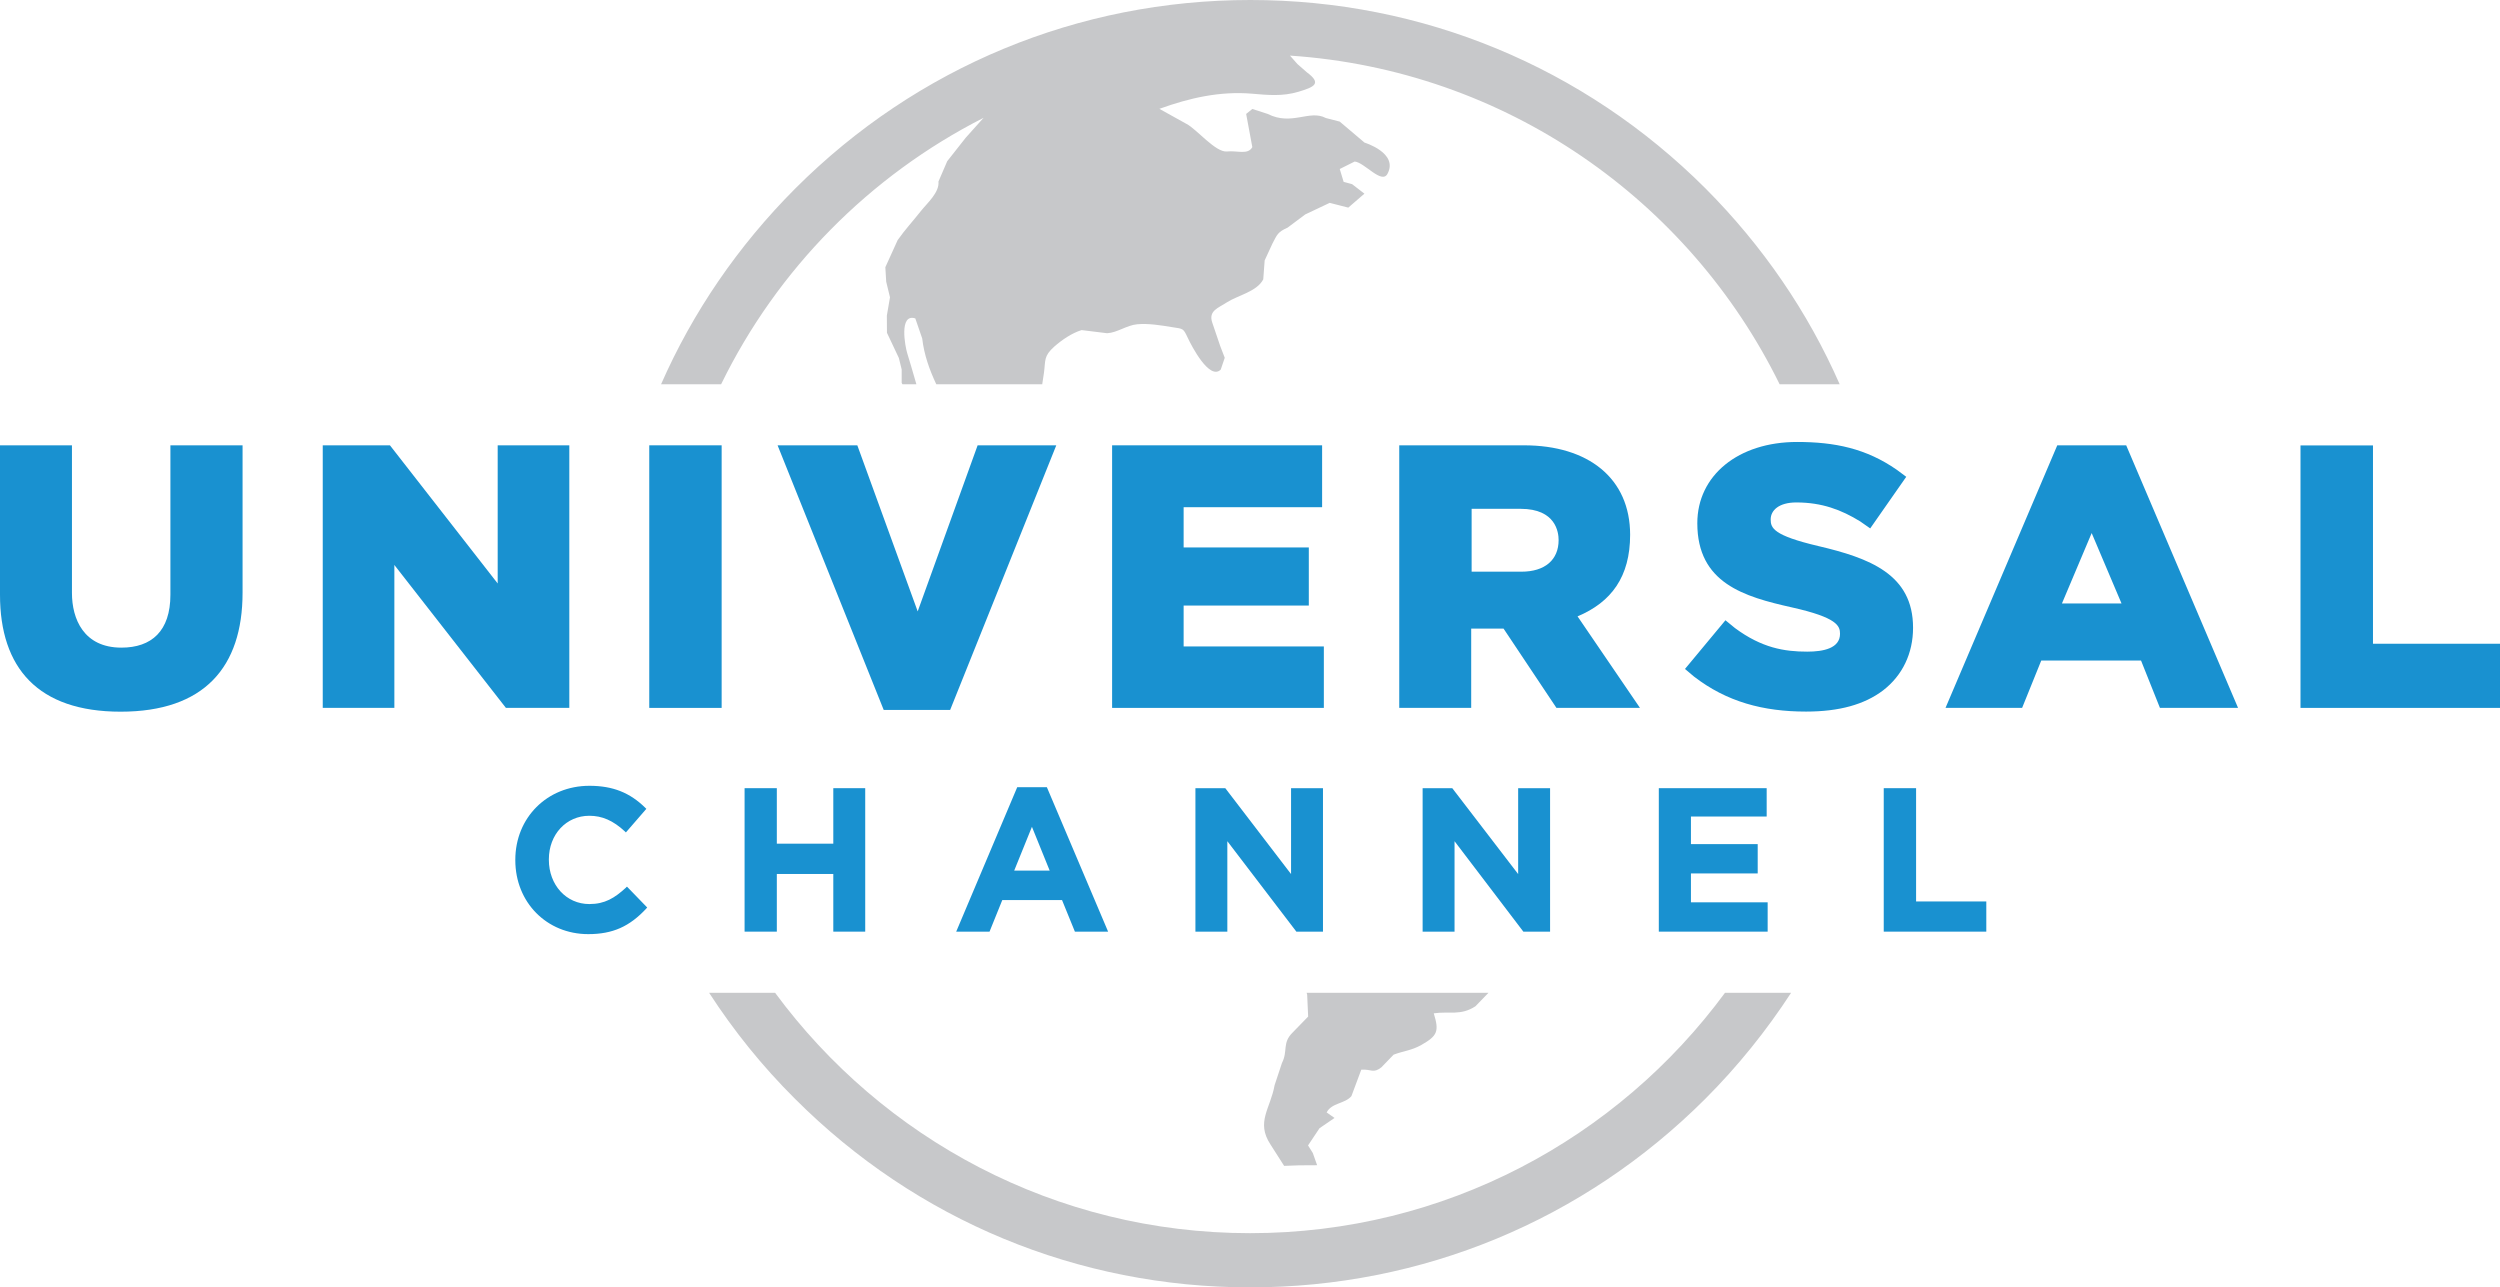
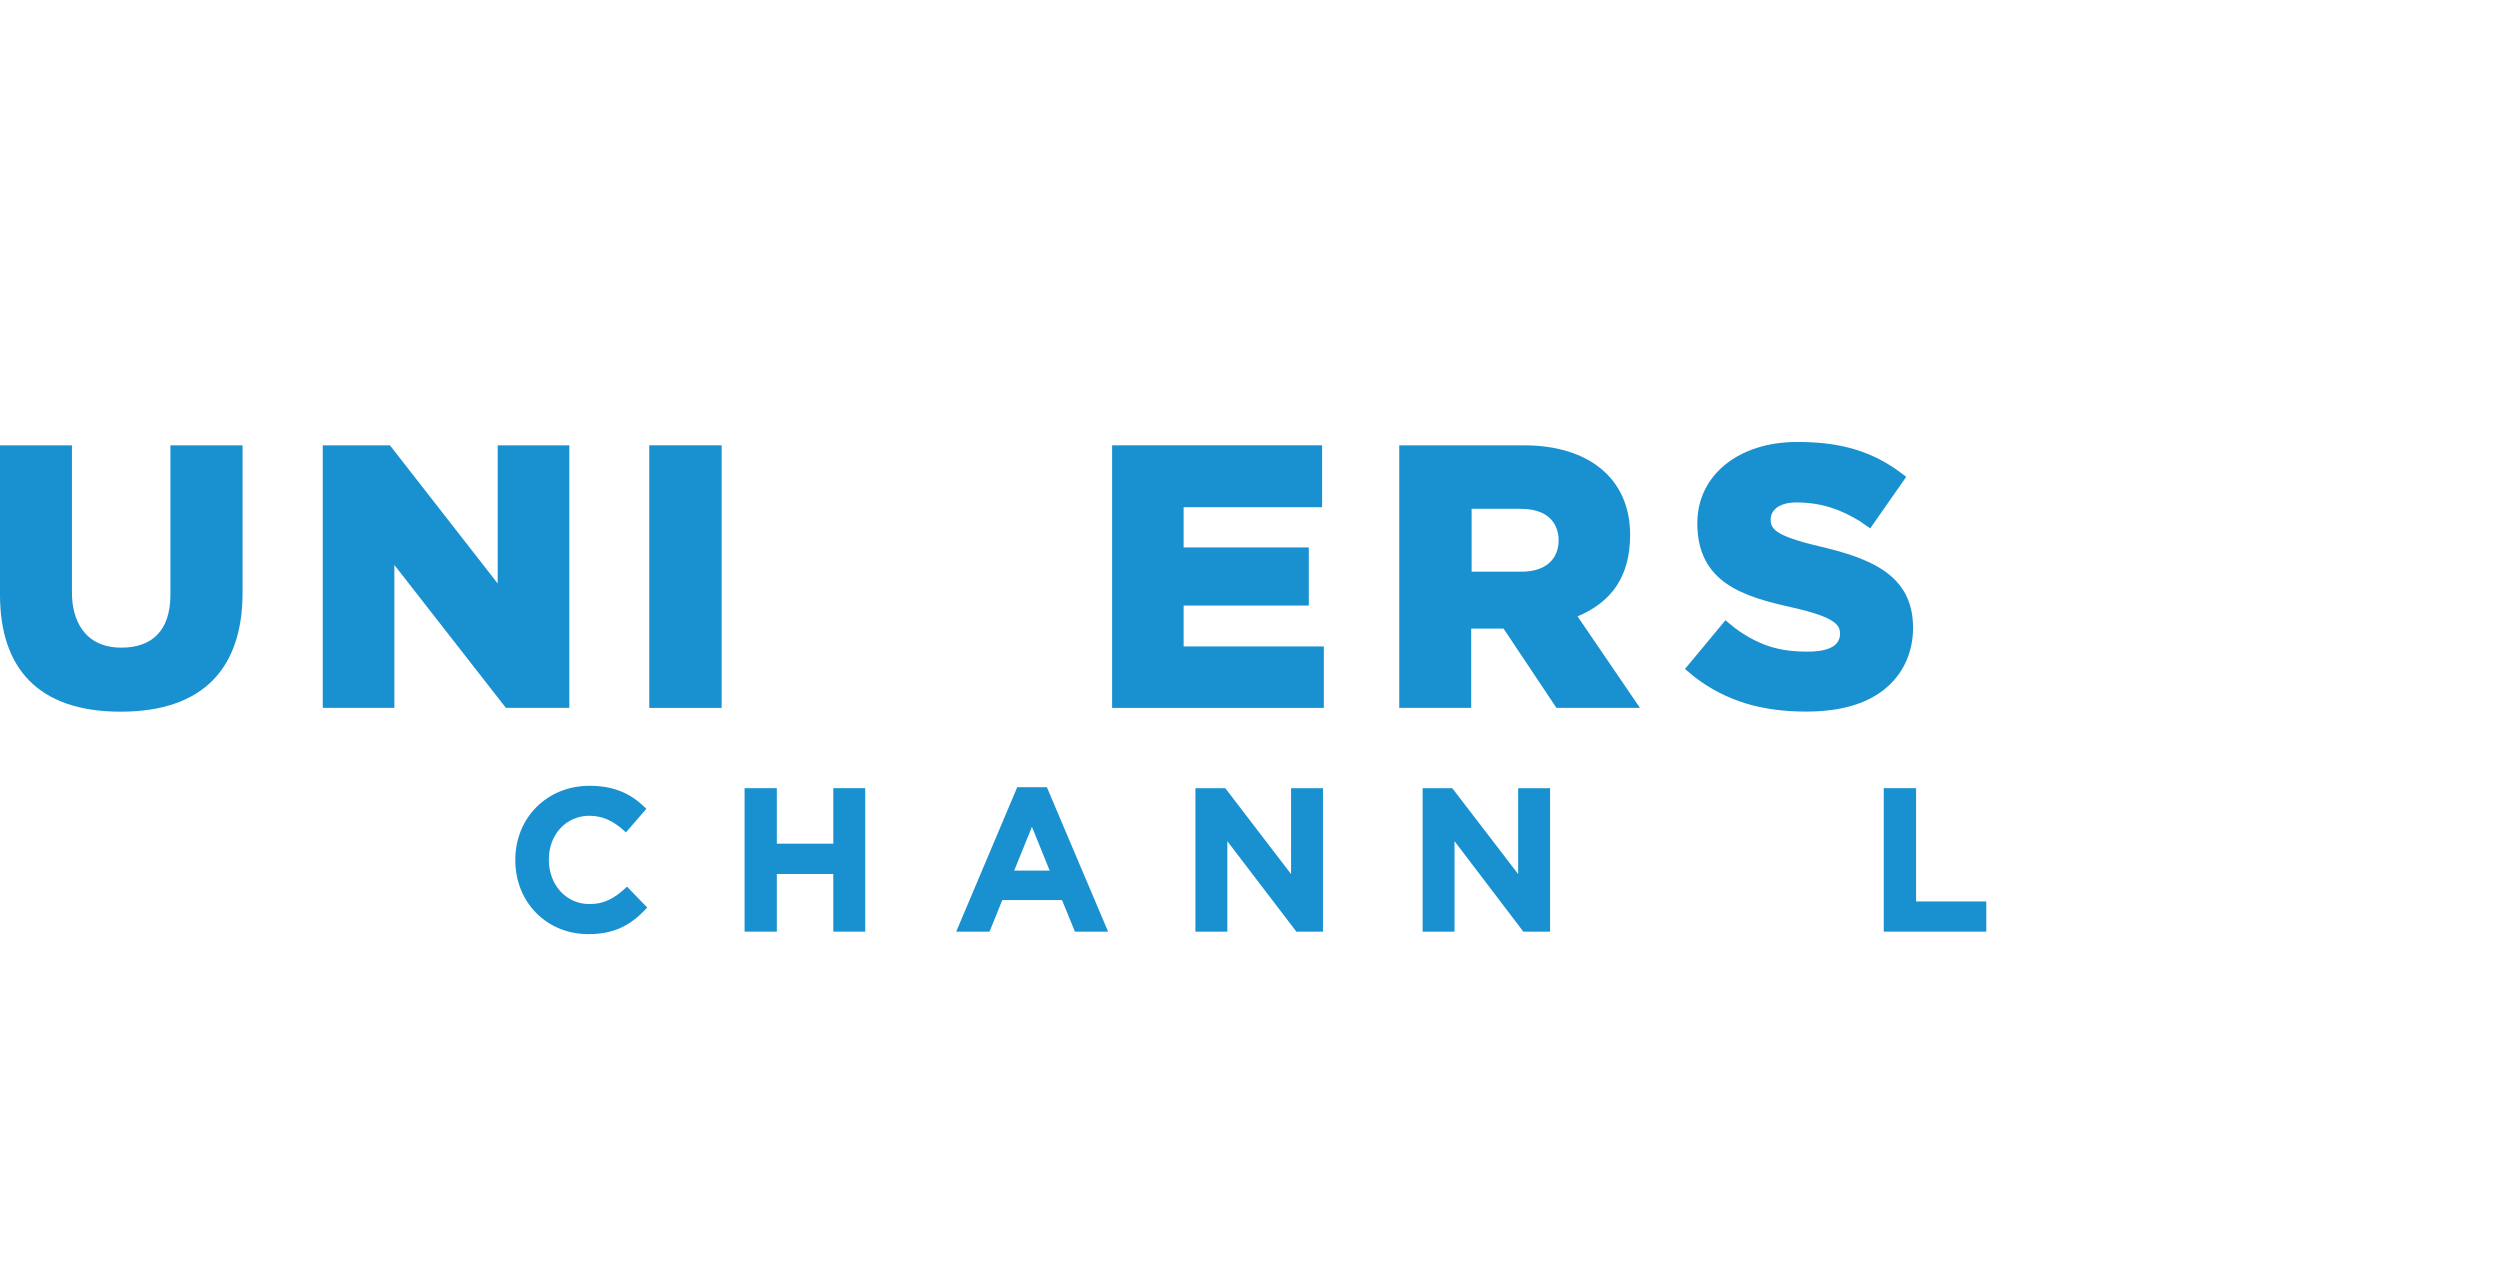
<svg xmlns="http://www.w3.org/2000/svg" xmlns:ns1="http://www.inkscape.org/namespaces/inkscape" version="1.1" id="Layer_1" x="0px" y="0px" width="1000px" height="514.951px" viewBox="-266 -136.974 1000 514.951" enable-background="new -266 -136.974 1000 514.951" xml:space="preserve">
  <g>
-     <path id="path8063" ns1:connector-curvature="0" fill="#C7C8CA" d="M329.402,260.134l-5.236,5.409   c-5.928,3.852-10.343,1.905-16.661,2.813c2.207,7.185,1.515,8.96-4.934,12.637c-3.981,2.252-7.099,2.381-11.122,3.896l-4.891,5.064   c-3.289,2.596-4.023,0.646-8.049,0.951l-3.938,10.559c-2.598,3.117-7.921,2.642-9.911,6.535l3.159,2.208l-6.016,4.11l-4.587,6.882   l1.905,3.03l1.729,4.889l-7.226,0.044l-5.973,0.217l-5.496-8.613c-5.843-8.958,0-14.237,1.687-23.671l2.941-8.873   c2.467-4.804,0-8.007,4.286-12.203l6.189-6.364l-0.391-8.741l-0.217-0.778H329.402 M127.43-89.846l-7.141,7.962l-7.4,9.391   l-3.505,8.136c0.433,4.372-4.501,8.613-6.967,11.728c-3.073,3.895-6.492,7.617-9.349,11.685l-4.933,10.862l0.346,5.799l1.514,6.232   l-1.255,7.314l0.044,6.881l4.761,10.083l1.125,4.587v5.366l0.304,0.563h5.582l-2.034-7.011L96.92,4.411   c-0.865-2.727-3.419-16.143,3.203-14.021l2.769,8.049c0.736,6.492,2.899,12.507,5.626,18.306h42.368l0.693-4.587   c0.692-5.15-0.173-6.622,4.155-10.517c3.073-2.683,6.967-5.366,10.905-6.578l10.214,1.256c4.068-0.217,7.79-3.203,12.073-3.592   c4.588-0.39,9.435,0.433,13.979,1.169c4.544,0.691,4.372,0.432,6.232,4.327c1.386,2.987,8.656,17.138,13.157,12.637l1.601-4.717   l-1.817-4.717l-3.159-9.304c-1.688-4.847,2.509-5.929,5.799-8.136c4.457-2.857,12.031-4.285,14.583-9.218l0.563-7.573l3.159-6.838   c1.861-3.506,2.034-4.501,6.016-6.275l7.055-5.28l9.78-4.63l7.443,1.904l6.448-5.583l-4.934-3.808l-3.376-0.909l-1.557-5.15   l5.972-2.986c3.938,0.347,10.817,9.218,13.113,4.933c4.501-8.352-9.176-12.506-9.176-12.506l-9.909-8.396l-5.54-1.428   c-6.579-3.505-13.632,3.246-23.283-1.644l-6.146-1.991l-2.466,1.991l2.466,13.286c-1.817,3.202-5.885,1.298-10.126,1.731   c-4.545,0.476-12.118-8.916-16.143-10.993l-10.906-6.059c12.075-4.371,24.236-7.141,37.046-6.059   c6.489,0.563,12.247,1.125,18.608-0.778c6.36-1.905,9.391-3.29,3.377-7.747l-3.811-3.333l-2.984-3.376   c86.207,5.756,159.691,57.775,195.87,131.476h24.02C457.2-12.121,439.11-38.605,416.216-61.586   c-48.643-48.601-113.298-75.388-182.065-75.388c-68.81,0-133.423,26.788-182.022,75.388C29.192-38.605,11.102-12.121-1.578,16.745   H22.44C44.857-29.216,81.859-66.693,127.43-89.846L127.43-89.846z M234.021,356.296c-77.985,0-147.012-37.868-189.986-96.162   H17.637c9.824,15.147,21.249,29.385,34.361,42.412c48.601,48.643,113.212,75.431,182.023,75.431   c68.767,0,133.423-26.788,182.064-75.387c13.071-13.071,24.496-27.309,34.363-42.456h-26.442   C381.076,318.428,311.962,356.296,234.021,356.296L234.021,356.296z" />
    <g>
      <polyline id="polyline8065" fill="#1991D0" points="500.436,223.609 500.436,178.297 487.496,178.297 487.496,235.683     528.522,235.683 528.522,223.609 500.436,223.609   " />
-       <polyline id="polyline8067" fill="#1991D0" points="410.377,223.956 410.377,212.399 437.078,212.399 437.078,200.673     410.377,200.673 410.377,189.636 440.669,189.636 440.669,178.297 397.523,178.297 397.523,235.683 441.06,235.683     441.06,223.956 410.377,223.956   " />
      <polyline id="polyline8069" fill="#1991D0" points="250.424,178.297 250.424,212.658 224.113,178.297 212.169,178.297     212.169,235.683 224.935,235.683 224.935,199.504 252.546,235.683 263.192,235.683 263.192,178.297 250.424,178.297   " />
      <polyline id="polyline8071" fill="#1991D0" points="341.263,178.297 341.263,212.658 314.906,178.297 303.05,178.297     303.05,235.683 315.817,235.683 315.817,199.504 343.341,235.683 354.031,235.683 354.031,178.297 341.263,178.297   " />
      <polyline id="polyline8073" fill="#1991D0" points="67.321,178.297 67.321,200.497 44.73,200.497 44.73,178.297 31.835,178.297     31.835,235.683 44.73,235.683 44.73,212.616 67.321,212.616 67.321,235.683 80.087,235.683 80.087,178.297 67.321,178.297   " />
      <path id="path8075" ns1:connector-curvature="0" fill="#1991D0" d="M-15.21,217.679l-0.39,0.347v0.044    c-4.544,4.154-8.439,6.579-14.671,6.579c-9.218,0-16.186-7.618-16.186-17.701v-0.173c0-9.998,6.967-17.44,16.186-17.44    c5.063,0,9.478,1.861,14.238,6.274l0.389,0.39l8.18-9.436l-0.39-0.388c-6.188-6.102-13.069-8.829-22.374-8.829    c-16.878,0-29.645,12.723-29.645,29.602v0.173c0,16.836,12.55,29.558,29.168,29.558c9.781,0,16.532-3.029,23.24-10.256l0.346-0.39    L-15.21,217.679" />
      <path id="path8077" ns1:connector-curvature="0" fill="#1991D0" d="M152.747,177.907h-11.857l-24.408,57.775h13.329    l5.107-12.637h23.89l5.149,12.637h13.286L152.747,177.907 M139.678,211.272l7.097-17.525l7.098,17.525H139.678L139.678,211.272z" />
      <path id="path8079" ns1:connector-curvature="0" fill="#1991D0" d="M461.311,81.443    c-18.002-4.241-19.041-7.227-19.041-10.646c0-3.635,3.289-6.794,10.256-6.794c10.256,0,18.004,2.943,25.533,7.574l4.024,2.813    l14.413-20.644l-3.723-2.769c-12.291-8.569-24.884-11.166-39.945-11.166c-23.456,0-39.901,13.33-39.901,32.501    c0,23.976,18.697,29.385,37.825,33.669c18.219,4.068,19.258,7.443,19.258,10.56c0,5.844-6.708,7.142-13.112,7.142    c-9.132,0-18.177-1.473-28.909-9.435l-3.81-3.117l-16.185,19.475l3.591,3.03c13.113,10.126,27.699,14.021,44.837,14.021    c13.285,0,23.324-2.814,30.768-8.44c7.833-6.016,12.031-14.888,12.031-25.056C499.265,92.696,481.737,86.248,461.311,81.443" />
      <polyline id="polyline8081" fill="#1991D0" points="207.451,121.604 207.451,105.246 257.522,105.246 257.522,82.006     207.451,82.006 207.451,65.907 262.846,65.907 262.846,41.153 178.845,41.153 178.845,146.186 263.538,146.186 263.538,121.604     207.451,121.604   " />
      <rect id="rect8083" x="-6.296" y="41.152" fill="#1991D0" width="28.953" height="105.034" />
-       <polyline id="polyline8085" fill="#1991D0" points="125.052,41.153 101.077,107.583 76.928,41.153 45.033,41.153 87.488,147.008     114.058,147.008 156.513,41.153 125.052,41.153   " />
      <polyline id="polyline8087" fill="#1991D0" points="-66.925,41.153 -66.925,96.418 -110.027,41.153 -136.901,41.153     -136.901,146.186 -108.254,146.186 -108.254,89.017 -63.634,146.186 -38.273,146.186 -38.273,41.153 -66.925,41.153   " />
      <path id="path8089" ns1:connector-curvature="0" fill="#1991D0" d="M-197.838,41.153v59.765    c0,14.584-7.574,21.162-19.604,21.162c-15.103,0-19.777-11.511-19.777-21.854V41.153H-266v59.765    c0,29.297,15.19,46.782,48.253,46.782c33.411,0,48.773-17.786,48.773-47.604V41.153H-197.838" />
      <path id="path8091" ns1:connector-curvature="0" fill="#1991D0" d="M365.021,109.574    c13.588-5.712,21.031-15.926,21.031-32.631c0-22.59-16.704-35.789-42.453-35.789h-49.9v105.032h28.779v-31.722h12.941    l21.161,31.722h33.409L365.021,109.574 M342.561,91.701h-19.909V66.556h19.604c14.11,0,15.19,9.435,15.19,12.507    C357.446,86.983,351.95,91.701,342.561,91.701L342.561,91.701z" />
-       <path id="path8093" ns1:connector-curvature="0" fill="#1991D0" d="M584.477,41.153h-27.567l-44.705,105.032h30.641    l7.66-18.955h39.901l7.572,18.955h31.246L584.477,41.153 M558.771,104.424l11.9-28.173l11.946,28.173H558.771z" />
-       <polyline id="polyline8095" fill="#1991D0" points="683.192,120.523 683.192,41.197 654.198,41.197 654.198,146.186 734,146.186     734,120.523 683.192,120.523   " />
    </g>
  </g>
</svg>